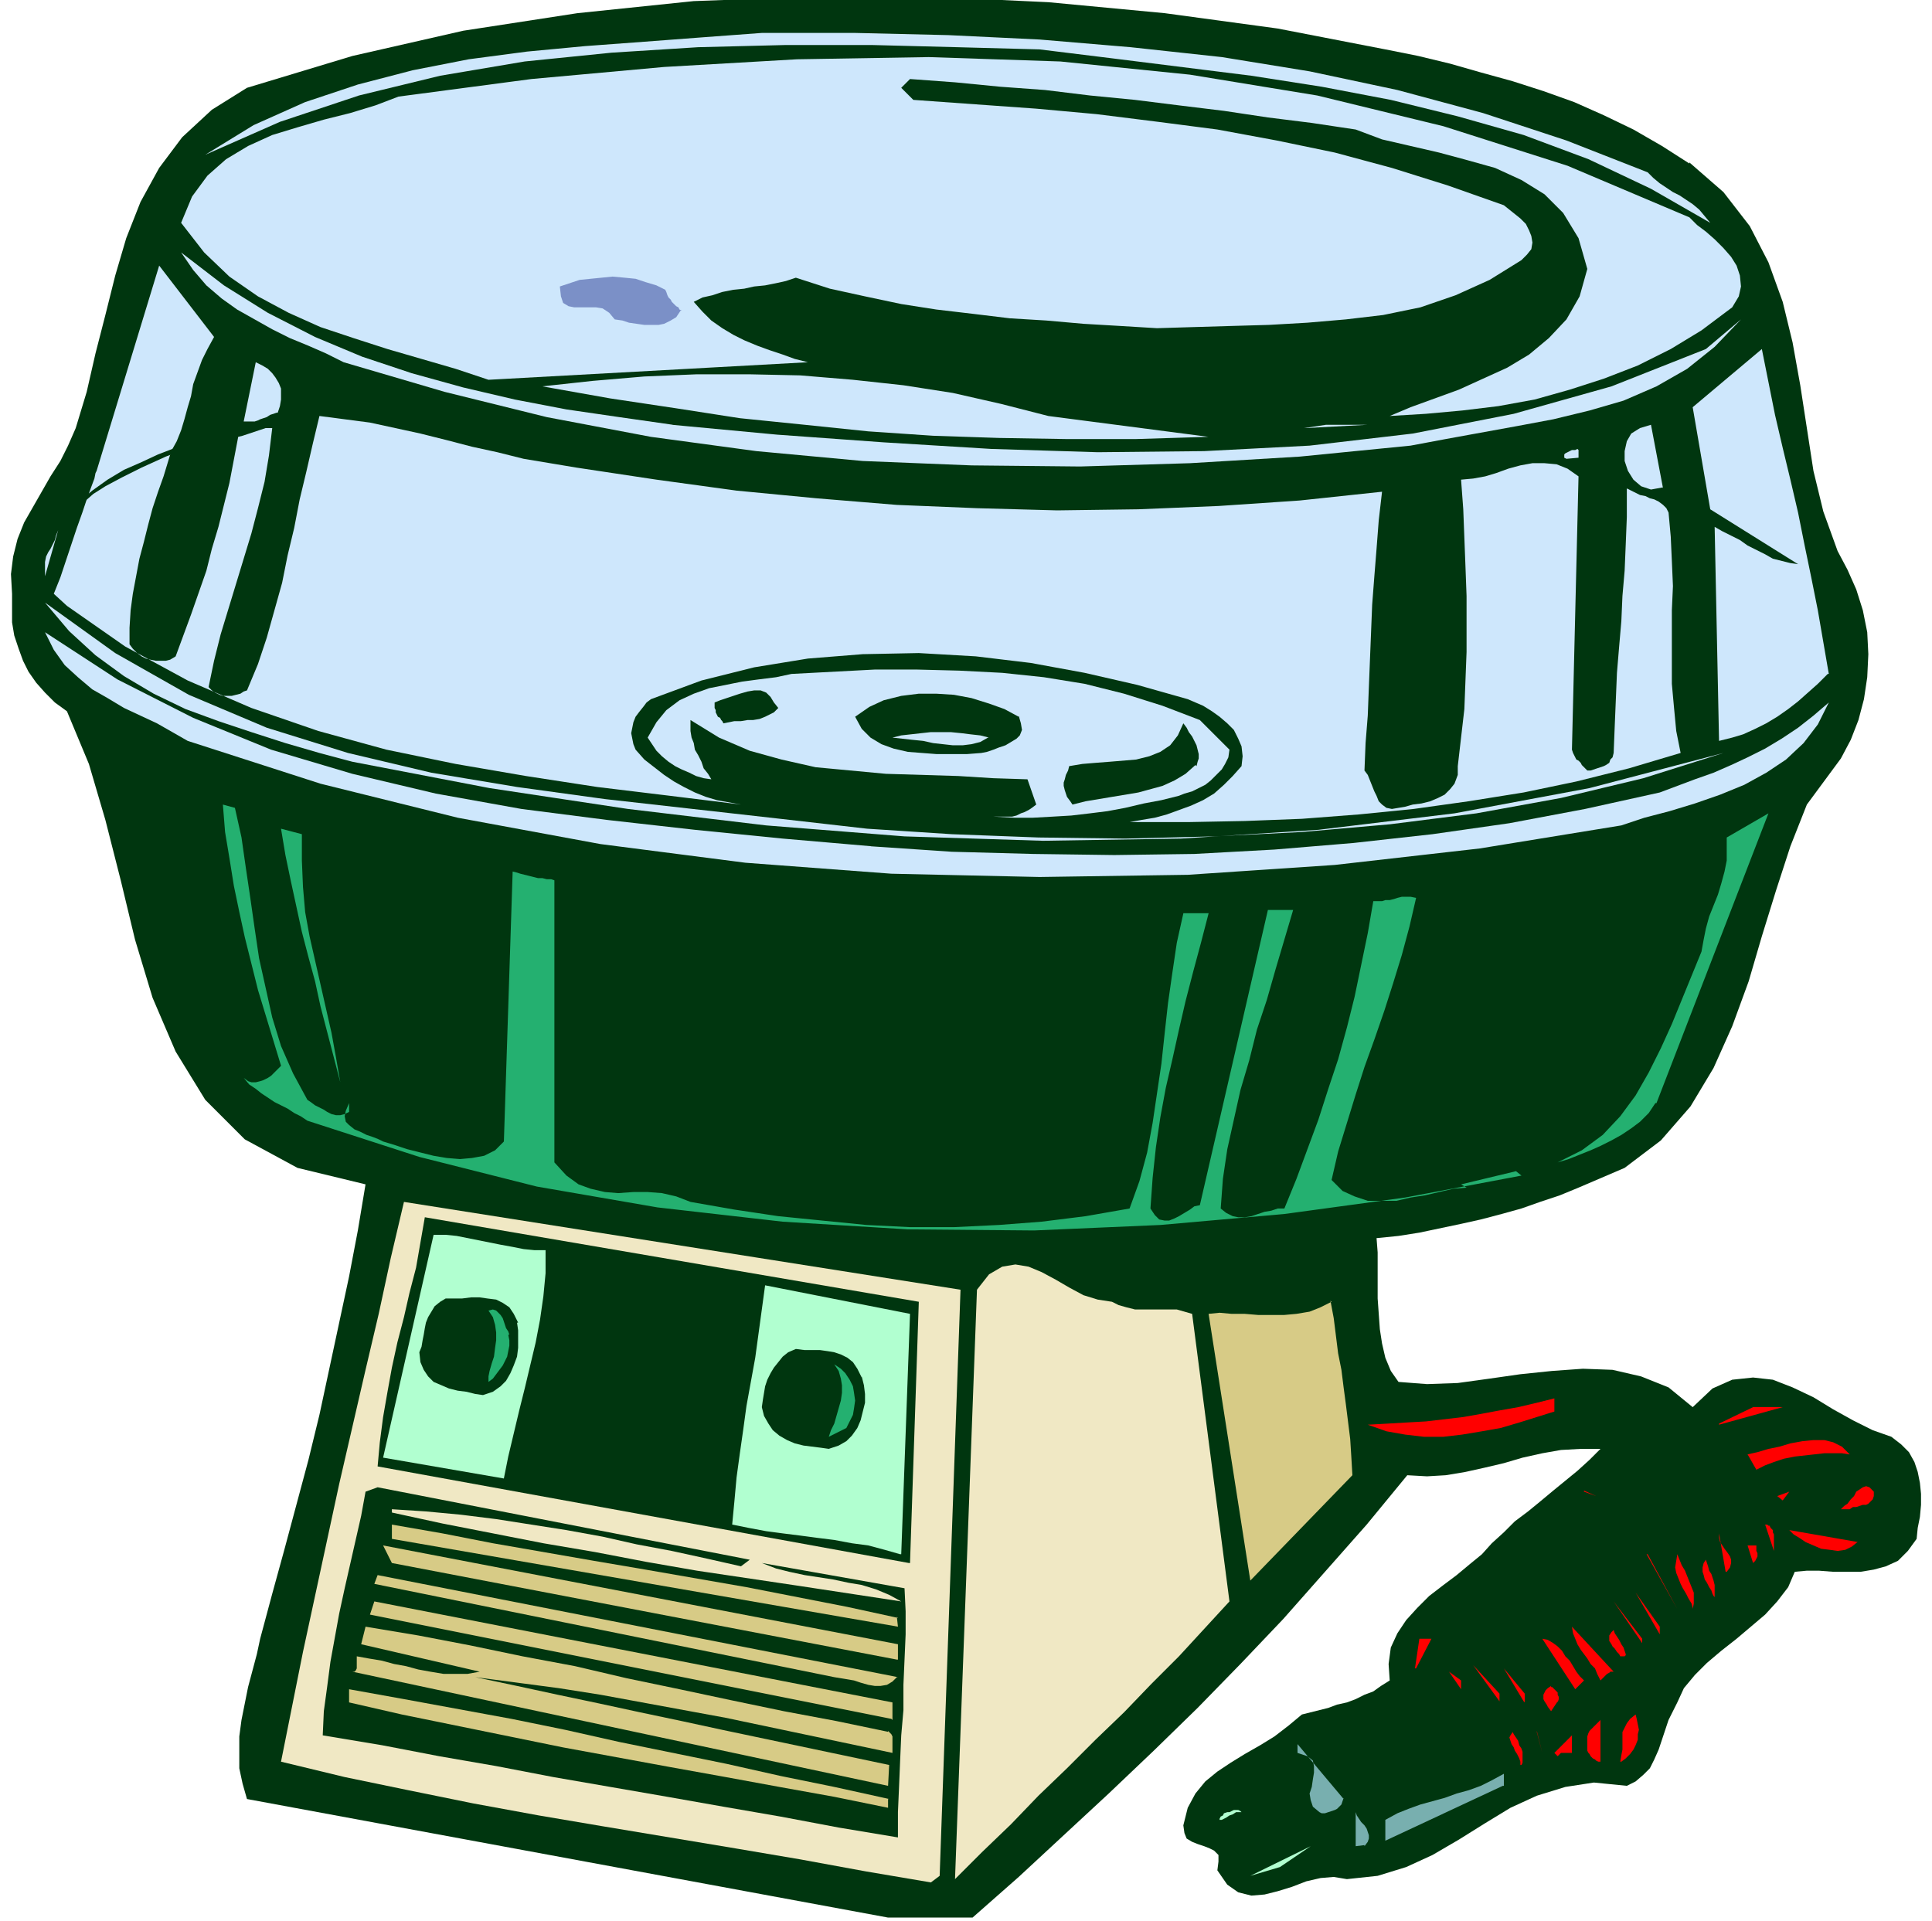
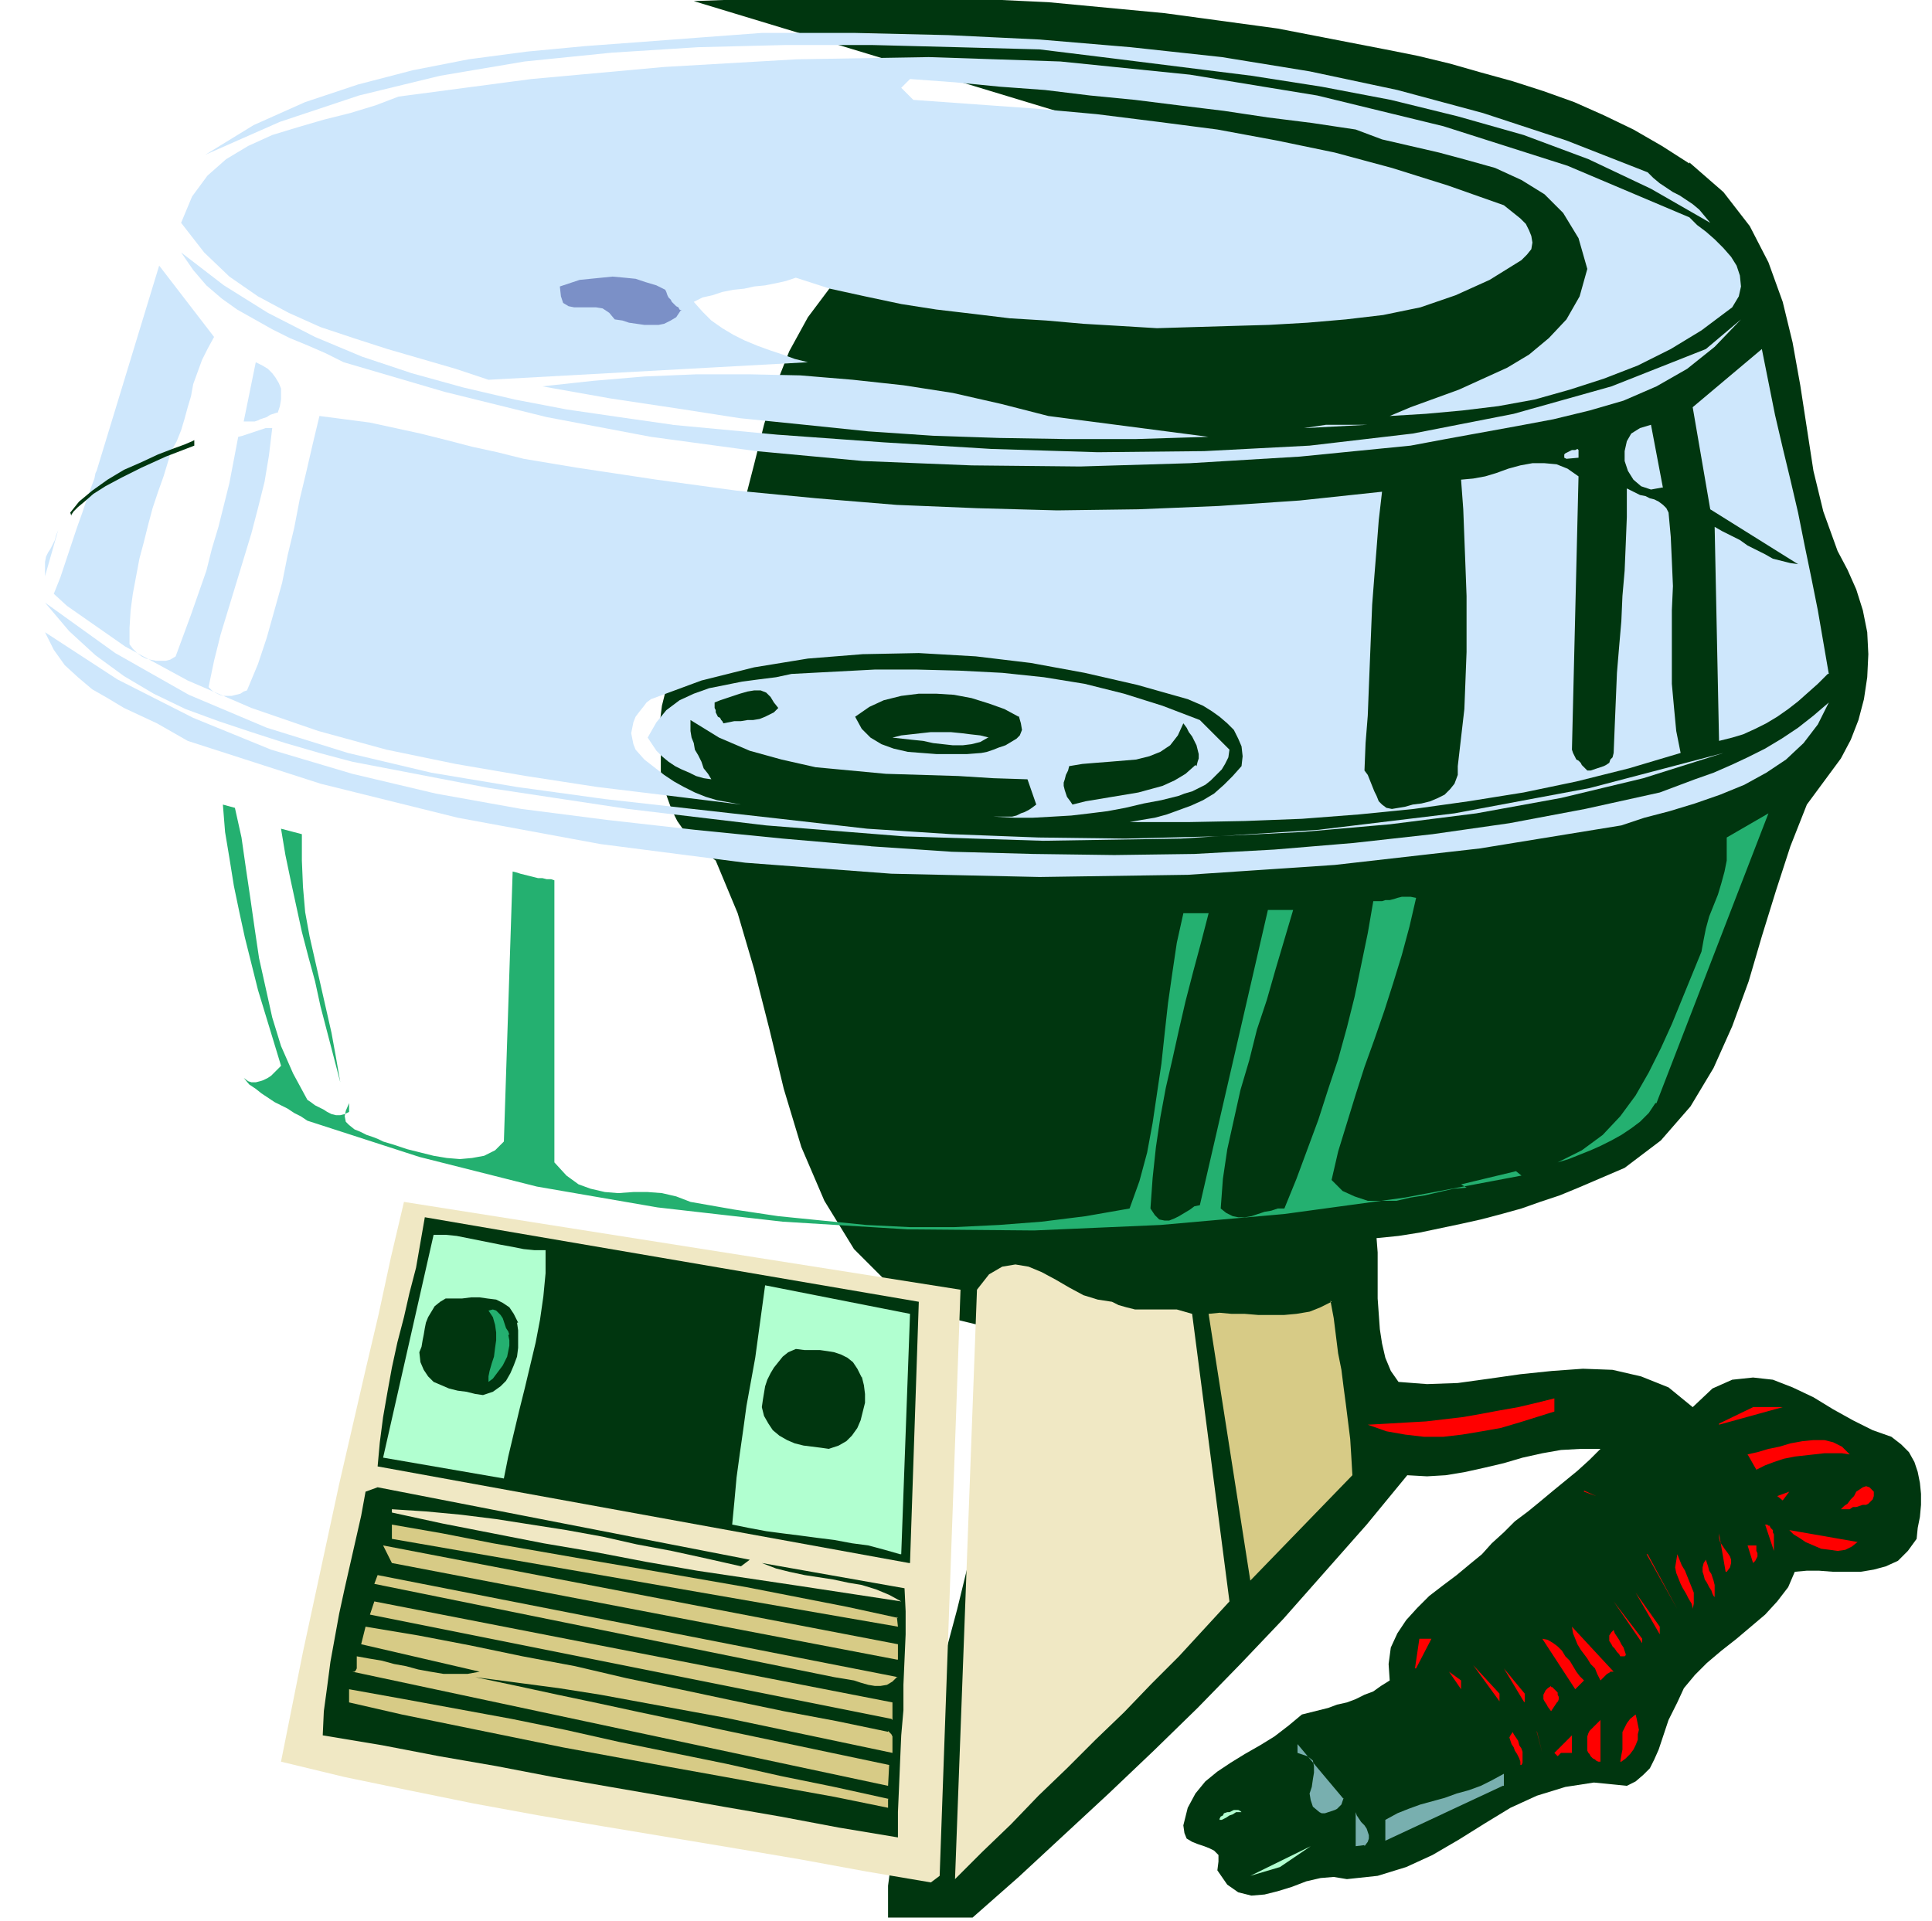
<svg xmlns="http://www.w3.org/2000/svg" fill-rule="evenodd" height="233.333" preserveAspectRatio="none" stroke-linecap="round" viewBox="0 0 1760 1750" width="234.667">
  <style>.pen1{stroke:none}.brush2{fill:#00360f}.brush3{fill:#cee7fc}.brush5{fill:#24b070}.brush6{fill:#f0e8c4}.brush7{fill:#b1ffd0}.brush8{fill:#d7cb86}.brush9{fill:red}.brush10{fill:#78afaf}</style>
-   <path class="pen1 brush2" fill-rule="nonzero" d="m1539 148 31 27 24 31 17 33 13 36 9 37 7 39 6 39 6 39 9 37 13 36 9 17 8 18 6 19 4 20 1 20-1 21-3 20-5 19-7 18-9 17-31 42-15 38-13 40-13 42-12 41-15 41-17 38-21 35-27 31-33 25-42 18-17 7-18 6-17 6-18 5-19 5-18 4-19 4-19 4-19 3-20 2 1 13v42l1 14 1 14 2 13 3 13 5 12 7 10 26 2 28-1 29-4 28-4 29-3 28-2 27 1 26 6 25 10 22 18 18-17 18-8 19-2 18 2 18 7 19 9 18 11 18 10 18 9 17 6 9 7 7 7 5 9 3 9 2 10 1 10v10l-1 11-2 10-1 10-8 11-9 9-11 5-11 3-12 2h-25l-13-1h-11l-11 1-6 14-10 13-11 12-13 11-13 11-14 11-13 11-11 11-10 12-6 13-4 8-4 8-3 9-3 9-3 9-4 9-4 8-6 6-7 6-8 4-30-3-26 4-26 8-24 11-23 14-24 15-24 14-24 11-26 8-28 3-12-2-12 1-13 3-13 5-13 4-12 3-12 1-12-3-10-7-9-13 1-8v-6l-4-4-4-2-5-2-6-2-5-2-5-3-2-5-1-7 4-16 7-13 9-11 11-9 12-8 13-8 14-8 13-8 13-10 12-10 8-2 8-2 8-2 8-3 9-2 8-3 8-4 8-3 7-5 8-5-1-15 2-15 6-13 8-12 10-11 11-11 13-10 12-9 12-10 11-9 9-10 11-10 10-10 12-9 11-9 12-10 11-9 11-9 11-10 10-10h-18l-18 1-17 3-18 4-17 5-17 4-18 4-18 3-17 1-18-1-37 45-38 43-38 43-39 41-39 40-40 39-41 39-41 38-41 38-42 37h-77l-584-108-4-14-3-14v-29l2-15 3-15 3-15 4-15 4-15 3-14 11-41 11-40 11-41 11-41 10-41 9-42 9-42 9-42 8-42 7-42-62-15-48-26-36-36-27-44-21-49-16-53-13-54-14-55-15-51-20-48-11-8-9-9-8-9-7-10-5-10-4-11-4-12-2-12v-26l-1-18 2-16 4-16 6-15 8-14 8-14 8-14 9-14 7-14 7-16 10-33 8-35 9-35 9-36 10-34 13-33 17-31 21-28 27-25 32-20 96-29 101-23 104-16L632 1l108-4h108l107 5 106 10 103 14 98 19 30 6 29 7 28 8 29 8 28 9 28 10 27 12 27 13 26 15 25 16z" />
+   <path class="pen1 brush2" fill-rule="nonzero" d="m1539 148 31 27 24 31 17 33 13 36 9 37 7 39 6 39 6 39 9 37 13 36 9 17 8 18 6 19 4 20 1 20-1 21-3 20-5 19-7 18-9 17-31 42-15 38-13 40-13 42-12 41-15 41-17 38-21 35-27 31-33 25-42 18-17 7-18 6-17 6-18 5-19 5-18 4-19 4-19 4-19 3-20 2 1 13v42l1 14 1 14 2 13 3 13 5 12 7 10 26 2 28-1 29-4 28-4 29-3 28-2 27 1 26 6 25 10 22 18 18-17 18-8 19-2 18 2 18 7 19 9 18 11 18 10 18 9 17 6 9 7 7 7 5 9 3 9 2 10 1 10v10l-1 11-2 10-1 10-8 11-9 9-11 5-11 3-12 2h-25l-13-1h-11l-11 1-6 14-10 13-11 12-13 11-13 11-14 11-13 11-11 11-10 12-6 13-4 8-4 8-3 9-3 9-3 9-4 9-4 8-6 6-7 6-8 4-30-3-26 4-26 8-24 11-23 14-24 15-24 14-24 11-26 8-28 3-12-2-12 1-13 3-13 5-13 4-12 3-12 1-12-3-10-7-9-13 1-8v-6l-4-4-4-2-5-2-6-2-5-2-5-3-2-5-1-7 4-16 7-13 9-11 11-9 12-8 13-8 14-8 13-8 13-10 12-10 8-2 8-2 8-2 8-3 9-2 8-3 8-4 8-3 7-5 8-5-1-15 2-15 6-13 8-12 10-11 11-11 13-10 12-9 12-10 11-9 9-10 11-10 10-10 12-9 11-9 12-10 11-9 11-9 11-10 10-10h-18l-18 1-17 3-18 4-17 5-17 4-18 4-18 3-17 1-18-1-37 45-38 43-38 43-39 41-39 40-40 39-41 39-41 38-41 38-42 37h-77v-29l2-15 3-15 3-15 4-15 4-15 3-14 11-41 11-40 11-41 11-41 10-41 9-42 9-42 9-42 8-42 7-42-62-15-48-26-36-36-27-44-21-49-16-53-13-54-14-55-15-51-20-48-11-8-9-9-8-9-7-10-5-10-4-11-4-12-2-12v-26l-1-18 2-16 4-16 6-15 8-14 8-14 8-14 9-14 7-14 7-16 10-33 8-35 9-35 9-36 10-34 13-33 17-31 21-28 27-25 32-20 96-29 101-23 104-16L632 1l108-4h108l107 5 106 10 103 14 98 19 30 6 29 7 28 8 29 8 28 9 28 10 27 12 27 13 26 15 25 16z" />
  <path class="pen1 brush3" fill-rule="nonzero" d="m1500 156 6 6 6 5 6 4 6 4 6 3 6 4 6 4 6 5 5 6 5 6-54-31-57-27-59-22-60-17-61-15-63-12-64-10-64-8-64-8-65-8-75-2-78-2h-78l-80 2-79 5-79 8-77 13-74 18-72 24-68 30 44-27 47-21 48-16 50-13 51-10 53-7 53-5 54-4 53-4 54-4h85l85 2 83 4 83 7 83 9 80 13 80 17 78 21 76 25 74 29z" />
  <path class="pen1 brush3" fill-rule="nonzero" d="m1539 198 7 7 8 6 8 7 8 8 7 8 5 8 3 9 1 10-2 9-6 10-28 21-28 17-30 15-31 12-31 10-32 9-33 6-33 4-33 3-33 2 19-8 22-8 22-8 22-10 22-10 20-12 18-15 16-17 12-21 7-25-8-28-14-23-17-17-21-13-24-11-25-7-26-7-26-6-26-6-24-9-40-6-40-5-40-6-41-5-40-5-41-4-41-5-41-3-41-4-41-3-8 8 11 11 56 4 56 4 55 5 56 7 54 7 54 10 53 11 52 14 51 16 51 18 5 4 5 4 5 4 5 5 3 6 2 5 1 6-1 6-4 5-5 5-29 18-31 14-32 11-34 7-34 4-35 3-35 2-35 1-34 1-33 1-33-2-34-2-34-3-33-2-33-4-34-4-32-5-33-7-32-7-31-10-9 3-9 2-10 2-10 1-9 2-10 1-10 2-9 3-9 2-8 4 8 9 8 8 10 7 10 6 10 5 12 5 11 4 12 4 11 4 12 3-291 16-30-10-31-9-31-9-31-10-30-10-29-13-28-15-26-18-23-22-21-27 10-24 14-19 17-15 20-12 22-10 23-7 24-7 24-6 23-7 21-8 121-16 121-11 121-7 120-2 120 4 118 12 116 19 115 28 113 36 111 47z" />
  <path class="pen1 brush3" fill-rule="nonzero" d="m612 387 96 9 97 7 98 6 97 3 97-1 96-5 94-11 92-18 89-25 86-34 32-27-24 25-25 20-28 16-30 13-31 9-33 8-32 6-33 6-33 6-32 6-101 10-100 6-100 3-99-1-99-4-97-9-96-13-95-18-93-23-92-27-16-8-16-7-17-7-16-8-16-9-16-9-14-10-14-12-12-14-11-16 39 30 40 25 43 22 43 18 45 15 47 13 47 11 47 9 48 7 49 7z" />
  <path class="pen1 brush3" fill-rule="nonzero" d="m195 307-6 11-5 10-4 11-4 11-2 11-3 10-3 11-3 10-4 10-5 9-7 23-5 14-5 15-4 15-4 16-4 15-3 16-3 16-2 15-1 16v15l3 4 4 4 4 3 4 2 4 1 5 1h9l4-1 5-3 7-19 7-19 7-20 7-20 5-20 6-20 5-20 5-20 4-21 4-21 4-1 3-1 3-1 3-1 3-1 3-1 3-1 3-1h6l-3 25-4 24-6 24-6 23-7 23-7 23-7 23-7 23-6 24-5 24 3 3 3 2 4 2 3 1h8l4-1 4-1 3-2 3-1 10-24 8-24 7-25 7-25 5-25 6-25 5-26 6-25 6-26 6-25 23 3 23 3 23 5 23 5 24 6 23 6 23 5 24 6 24 4 24 4 73 11 73 10 73 7 73 6 73 3 73 2 74-1 73-3 74-5 75-8-3 26-2 26-2 25-2 26-1 25-1 25-1 25-1 26-2 25-1 25 3 4 2 5 2 5 2 5 2 4 2 5 3 3 4 3 5 1 6-1 6-1 7-2 8-1 8-2 7-3 6-3 5-5 4-5 3-8v-8l3-26 3-26 1-26 1-26v-51l-1-27-1-26-1-26-2-27 11-1 11-2 10-3 11-4 11-3 11-2h11l11 1 10 4 10 7-6 249 1 3 1 2 1 2 1 2 2 1 2 2 1 2 2 2 2 2 1 1h3l3-1 3-1 3-1 3-1 2-1 3-2 1-3 2-2 1-4 1-25 1-24 1-24 2-24 2-23 1-23 2-23 1-24 1-25v-26l4 2 4 2 4 2 5 1 4 2 4 1 4 2 4 3 3 3 2 4 2 22 1 22 1 23-1 22v67l2 22 2 21 4 20-47 14-48 12-48 10-50 8-50 7-50 5-52 4-52 2-52 1h-53l11-2 12-2 11-3 11-4 11-4 11-5 10-6 9-8 8-8 8-9 1-9-1-9-3-7-4-8-6-6-7-6-7-5-8-5-7-3-7-3-46-13-48-11-49-9-50-6-52-3-51 1-50 4-49 8-48 12-46 17-4 3-3 4-4 5-3 4-2 5-1 5-1 5 1 5 1 5 2 5 8 9 9 7 9 7 9 6 9 5 10 5 10 4 10 3 11 2 11 2-65-8-66-8-65-10-64-11-63-13-62-17-61-21-58-25-57-31-53-37-12-11 6-15 5-15 5-15 5-15 5-14 4-12 4-11 3-8 1-5 1-2 57-187 50 65z" />
  <path class="pen1" fill-rule="nonzero" style="fill:#7b90c7" d="m620 283-4 6-5 3-6 3-5 1h-13l-7-1-7-1-6-2-7-1-5-6-6-4-6-1h-20l-5-1-5-3-2-6-1-9 9-3 9-3 10-1 10-1 10-1 11 1 10 1 9 3 10 3 8 4 1 2 1 3 1 2 2 2 1 2 2 2 2 2 2 1 1 2 2 1z" />
  <path class="pen1 brush3" fill-rule="nonzero" d="m1665 614-9 9-9 8-9 8-9 7-10 7-10 6-10 5-11 5-10 3-12 3-4-195 7 4 8 4 8 4 7 5 8 4 8 4 7 4 8 2 8 2 7 1-80-50-16-93 63-53 6 30 6 30 7 30 7 29 7 30 6 30 6 29 6 30 5 29 5 29zM252 376l-3 1-3 1-3 2-3 1-3 1-2 1-3 1h-10l11-54 6 3 5 3 4 4 3 4 3 5 2 5v10l-1 6-2 6zm848 22-65 2h-64l-61-1-60-2-59-4-58-6-59-6-58-9-60-9-62-11 46-5 47-4 48-2h47l47 1 48 4 46 5 45 7 44 10 43 11 146 19zm88-8 20-3h38l-57 3zm327 54-11 2-9-3-7-6-5-8-3-9v-9l2-9 4-7 8-5 10-3 11 58zm-391-49h31-30zm39 0h15-15zm275 22-11 1-2-1v-3l1-1 2-1 2-1 2-1h3l2-1 1 1v8zM41 524v-12l1-5 2-4 2-3 2-4 2-4 1-4 2-5-12 42zm749 231 77 5 79 3 79 1 81-2 80-4 80-7 79-10 77-14 75-18 73-23-122 32-123 23-124 15-125 8-126 2-126-4-126-10-126-15-126-19-125-24-30-8-31-9-31-10-30-10-30-11-29-14-27-16-26-19-24-22-22-26 64 46 67 38 71 30 74 23 76 18 78 13 80 11 80 9 80 9 79 9z" />
  <path class="pen1 brush3" fill-rule="nonzero" d="m793 771 74 5 74 2 74 1 73-1 73-4 72-6 72-8 70-10 69-13 68-15 16-6 16-6 17-6 16-7 15-7 16-8 15-9 15-10 14-11 14-12-10 20-13 17-16 15-18 12-20 11-22 9-23 8-23 7-23 6-21 7-129 21-132 15-134 9-135 2-135-3-133-10-132-17-130-24-125-31-121-39-14-8-14-8-15-7-15-7-15-9-14-8-13-11-12-11-10-14-8-16 66 43 69 35 71 29 74 22 76 18 78 14 78 10 80 9 80 8 81 7z" />
  <path class="pen1 brush3" fill-rule="nonzero" d="m1120 683-1 7-3 6-3 5-5 5-5 5-5 4-6 3-6 3-7 2-5 2-16 4-16 3-17 4-16 3-16 2-17 2-17 1-18 1h-17l-19-1h17l4-1 4-2 3-1 4-2 3-2 4-3-8-23-31-1-32-2-33-1-33-1-32-3-32-3-31-7-29-8-28-12-26-16v10l1 6 2 5 1 6 3 5 3 6 2 6 4 5 3 5-7-1-7-2-6-3-7-3-6-3-6-4-6-5-5-5-4-6-4-6 8-14 9-11 12-9 13-6 14-5 15-3 15-3 15-2 16-2 14-3 38-2 38-2h38l39 1 39 2 38 4 37 6 36 9 35 11 34 13 27 27z" />
  <path class="pen1 brush2" fill-rule="nonzero" d="m705 640 4 5-4 4-4 2-4 2-5 2-6 1h-5l-6 1h-6l-5 1-5 1-1-2-1-1-1-2-2-1-1-2-1-2v-2l-1-2v-5l5-2 6-2 6-2 6-2 7-2 6-1h6l5 2 4 4 3 5zm223 12 2 7 1 6-2 5-3 3-5 3-5 3-6 2-5 2-6 2-5 1-13 1h-28l-13-1-13-1-13-3-11-4-10-6-8-8-6-11 13-9 13-6 16-4 16-2h16l16 1 16 3 16 5 14 5 13 7zm161 45-9 8-10 6-11 5-11 3-11 3-12 2-12 2-12 2-12 2-12 3-2-3-3-4-1-3-1-3-1-4v-3l1-3 1-4 2-4 1-4 12-2 12-1 13-1 12-1 12-1 12-3 10-4 9-6 7-9 5-11 3 4 2 4 3 4 2 4 2 4 1 4 1 4v4l-1 3-1 4z" />
  <path class="pen1 brush3" fill-rule="nonzero" d="m900 672-7 4-8 2-8 1h-9l-9-1-9-1-9-2-10-1-9-1-9-1 8-2 9-1 9-1 9-1h18l10 1 8 1 9 1 8 2z" />
  <path class="pen1 brush5" fill-rule="nonzero" d="m214 736 6 27 4 28 4 27 4 28 4 27 6 27 6 27 8 26 11 25 13 24 3 2 4 3 4 2 4 2 3 2 4 2 4 1h4l4-1 4-2v-8l-3 7-1 5 1 5 3 3 5 4 5 2 6 3 6 2 5 2 4 2 10 3 12 4 12 3 12 3 12 2 12 1 11-1 11-2 10-5 8-8 8-246 4 1 3 1 4 1 4 1 4 1 4 1h4l4 1h4l3 1v257l11 12 11 8 11 4 13 3 12 1 14-1h13l13 1 13 3 13 5 40 7 40 6 40 4 40 4 40 2h40l41-2 39-3 40-5 40-7 9-25 7-26 5-27 4-27 4-27 3-28 3-27 4-28 4-27 6-27h23l-7 27-7 26-7 27-6 26-6 27-6 26-5 27-4 27-3 28-2 28 4 6 4 4 5 1h4l5-2 4-2 5-3 5-3 4-3 5-1 62-269h23l-8 27-8 27-8 28-9 27-7 28-8 27-6 27-6 27-4 27-2 27 5 4 6 3 5 1h6l6-1 6-2 6-2 6-1 6-2h6l11-27 10-27 10-27 9-28 9-27 8-29 7-28 6-29 6-29 5-29h8l3-1h4l4-1 3-1 4-1h8l5 1-6 26-7 26-8 26-8 25-9 26-9 25-8 25-8 26-8 26-6 26 10 10 11 5 12 4h26l13-3 13-2 13-3 13-3 12-1-5-3 50-12 5 4-106 20-110 15-113 10-115 5-115-1-114-7-114-13-110-19-107-27-102-33-6-4-6-3-6-4-6-3-6-3-6-4-6-4-5-4-6-4-5-6 4 3 3 1h4l4-1 3-1 4-2 3-2 3-3 3-3 3-3-7-23-7-23-7-23-6-24-6-24-5-23-5-24-4-25-4-24-2-25 11 3zm1294 269-6 9-8 8-8 6-9 6-9 5-10 5-9 4-10 4-10 4-10 3 22-11 19-14 16-17 14-19 12-21 11-22 10-22 9-22 9-22 9-22 2-11 2-10 3-11 4-10 4-10 3-10 3-11 2-10v-21l38-22-102 264z" />
  <path class="pen1 brush5" fill-rule="nonzero" d="M275 760v24l1 24 2 23 4 22 5 22 5 22 5 22 5 22 4 22 4 23-6-23-6-23-6-23-5-23-6-22-6-23-5-23-5-23-5-24-4-24 19 5z" />
  <path class="pen1 brush6" fill-rule="nonzero" d="m856 1709-8 6-59-10-60-11-59-10-60-10-60-10-59-10-60-11-59-12-58-12-58-14 10-50 10-50 11-51 11-51 11-51 12-52 12-52 12-51 11-51 12-51 507 80-19 534z" />
  <path class="pen1 brush2" fill-rule="nonzero" d="m828 1424-484-88 2-22 3-23 4-23 4-22 5-23 6-23 5-22 6-23 4-23 4-23 450 77-8 238z" />
  <path class="pen1 brush7" fill-rule="nonzero" d="M497 1139v21l-2 21-3 21-4 21-5 21-5 21-5 20-5 21-5 21-4 20-110-19 46-203h11l10 1 10 2 10 2 10 2 10 2 11 2 10 2 10 1h10z" />
  <path class="pen1 brush6" fill-rule="nonzero" d="m1086 1197 34 262-23 25-23 25-25 25-25 26-26 25-26 26-26 25-25 26-26 25-25 25 20-537 11-14 12-7 12-2 12 2 12 5 13 7 12 7 13 7 13 4 13 2 6 3 7 2 8 2h38l7 2 7 2z" />
  <path class="pen1 brush7" fill-rule="nonzero" d="m820 1416-14-4-15-4-15-2-16-3-16-2-15-2-16-2-15-2-16-3-15-3 2-21 2-22 3-22 3-21 3-22 4-22 4-22 3-22 3-22 3-22 132 26-8 219z" />
  <path class="pen1 brush2" fill-rule="nonzero" d="m471 1205 1 7v16l-1 8-3 8-3 7-4 7-5 5-7 5-9 3-7-1-8-2-8-1-8-2-7-3-7-3-5-5-4-6-3-7-1-9 2-5 1-6 1-5 1-6 1-5 2-5 3-5 3-5 5-4 5-3h15l8-1h8l7 1 8 1 6 3 6 4 4 6 4 8z" />
  <path class="pen1 brush8" fill-rule="nonzero" d="m1212 1185 3 16 2 16 2 16 3 15 2 16 2 15 2 16 2 16 1 16 1 17-93 96-38-243 10-1 11 1h12l12 1h24l11-1 12-2 10-4 10-5z" />
  <path class="pen1 brush5" fill-rule="nonzero" d="m463 1216 1 5v5l-1 5-1 5-2 4-2 4-3 4-3 4-3 4-4 3v-5l1-5 2-7 2-6 1-8 1-7v-7l-1-7-2-7-4-6 4-1 3 1 2 2 2 2 2 3 1 3 1 3 1 3 2 3 1 3z" />
  <path class="pen1 brush2" fill-rule="nonzero" d="m785 1254 2 8 1 8v8l-2 8-2 8-3 7-5 7-5 5-7 4-9 3-7-1-8-1-8-1-8-2-7-3-7-4-6-5-4-6-4-7-2-8 1-7 1-6 1-6 2-6 3-6 3-5 4-5 4-5 5-4 7-3 8 1h14l7 1 6 1 6 2 6 3 5 4 4 6 4 8z" />
-   <path class="pen1 brush5" fill-rule="nonzero" d="m771 1301-16 8 2-6 3-6 2-7 2-7 2-7 1-7v-7l-1-6-2-7-4-6 6 4 4 4 4 6 3 6 1 6 1 7-1 7-1 6-3 6-3 6z" />
  <path class="pen1 brush9" fill-rule="nonzero" d="m1416 1286-16 5-16 5-17 5-17 3-18 3-17 2h-18l-17-2-17-3-17-6 18-1 17-1 18-1 17-2 17-2 17-3 16-3 17-3 17-4 16-4v13zm150 11 31-15h27l-58 16zm118 28-6-1h-16l-9 1-9 1-9 1-10 2-9 3-8 3-8 4-8-14 9-2 10-3 10-2 10-3 11-2 10-1h10l8 2 8 4 7 7zm-145 64-5-6-5-6-5-6-5-6-5-6-5-6-5-5-6-5-6-4-7-3 7 3 6 4 6 5 5 5 5 6 5 6 5 6 5 6 5 6 5 6z" />
  <path class="pen1 brush2" fill-rule="nonzero" d="m675 1427-31-7-32-7-32-6-31-7-33-6-32-5-32-5-32-4-32-3-31-2v3l46 10 46 9 46 9 47 8 47 9 46 8 47 7 47 7 46 7 46 7-11-6-12-5-13-4-12-2-14-3-13-2-13-2-14-3-12-3-13-5 130 23 1 21v21l-1 23-1 23v23l-2 23-1 23-1 24-1 23v23l-54-9-53-10-52-9-51-9-52-9-52-9-52-10-52-9-52-10-54-9 1-22 3-22 3-23 4-22 4-22 5-23 5-22 5-22 5-22 4-22 11-4 339 66-8 6z" />
  <path class="pen1 brush9" fill-rule="nonzero" d="M1707 1358v5l-1 3-2 2-2 2-2 1h-3l-3 1-3 1h-3l-3 2h-8l3-3 3-2 3-4 3-3 2-4 3-2 3-2 3-1 3 1 4 4zm-264 0 11 5-11-4zm176 5 11-4-6 8-5-4z" />
  <path class="pen1 brush8" fill-rule="nonzero" d="m817 1473 1 9-461-80v-13l46 8 46 9 46 8 46 8 47 8 46 8 46 8 46 9 46 9 46 10z" />
  <path class="pen1 brush9" fill-rule="nonzero" d="M1616 1401v12l-8-24h2l1 1h1l1 2 1 1 1 1v2l1 2v4zm76 4-5 4-6 3-7 1-7-1-8-1-7-3-7-3-6-4-5-3-4-4 63 11zm-120 27-6-35v4l1 4 2 3 2 3 3 4 2 3 1 3v3l-1 4-3 4z" />
  <path class="pen1 brush8" fill-rule="nonzero" d="m817 1512-460-88-8-16 469 90v14z" />
  <path class="pen1 brush9" fill-rule="nonzero" d="M1600 1408v5l1 2v3l-1 2-1 2-1 1-1 1-5-16h8zm-100 8 28 50-27-50zm42 49-1-4-3-5-2-4-3-5-2-4-2-5-2-5-1-5 1-6 1-6 2 5 2 5 3 5 2 5 2 5 2 5 2 5v10l-1 5zm19-11-1-2-1-3-2-3-2-4-2-3-1-4-1-3v-4l1-4 2-3 1 3 1 3 1 4 2 3 1 3 1 3 1 4v11z" />
  <path class="pen1 brush8" fill-rule="nonzero" d="m817 1528-4 4-5 3-6 1h-5l-6-1-7-2-6-2-6-1-6-1-6-1-419-85 3-8 474 93z" />
  <path class="pen1 brush9" fill-rule="nonzero" d="m1512 1489-22-38 22 31v8z" />
  <path class="pen1 brush8" fill-rule="nonzero" d="m812 1566-475-95 4-12 472 92v16z" />
  <path class="pen1 brush9" fill-rule="nonzero" d="m1496 1497-26-38 26 34v5z" />
  <path class="pen1 brush8" fill-rule="nonzero" d="m809 1577 2 2 1 1 1 2v15l-38-8-38-8-38-8-38-8-38-7-38-7-38-7-38-6-38-5-38-5 38 8 37 8 38 8 37 8 38 8 37 8 38 8 38 8 38 8 38 8-1 19-488-104h2l1-1 1-2v-11l11 2 12 2 11 3 11 2 11 3 11 2 12 2h22l11-2-108-25 4-16 48 8 47 9 48 10 48 9 47 11 48 10 47 10 48 10 48 9 48 10h-1z" />
  <path class="pen1 brush9" fill-rule="nonzero" d="M1470 1523h-3l-1 1-2 1-1 1-1 1-1 1-1 1-1 1-1 1-3-6-2-5-4-4-3-5-3-4-3-4-3-5-2-5-2-5-1-6 38 41zm6-14-1-2-2-2-2-3-2-2-1-2-2-3v-5l2-3 2-2 1 3 2 3 2 3 2 4 2 3 1 3 1 3v1l-1 1h-3zm-187 11 4-27h11l-14 27zm154 11-8 8-30-46 5 1 5 3 4 3 4 4 3 5 4 4 3 5 3 5 3 4 4 4zm-77 19-24-33 24 26v8zm22 0-18-30 19 23v8zm-57-11-11-16 11 8v8zm88 11-6 9-3-4-1-2-2-3-1-2v-4l1-2 1-2 2-2 3-2v1h1l1 1 2 2 1 1 1 1v2l1 2v2l-1 3zm77-14 5 15-5-15z" />
  <path class="pen1 brush8" fill-rule="nonzero" d="M809 1638v9l-49-10-50-9-49-9-50-9-49-9-49-9-49-10-49-10-49-10-48-11v-12l50 9 49 9 49 9 49 10 49 11 49 10 49 10 49 11 49 10 50 11h-1z" />
  <path class="pen1 brush9" fill-rule="nonzero" d="m1476 1605 1-6 1-5v-16l2-4 2-4 3-4 5-4 1 4 1 5 1 5-1 4v5l-2 5-2 4-3 4-4 4-4 3zm-19 0h-1l-2-1-1-1-2-1-1-1-1-1-1-2-1-1-1-2v-13l1-3 1-2 2-2 2-2 2-2 2-2 2-2v38zm-72 3v-3l-1-3-2-4-2-3-1-3-2-3-1-3-1-3 1-2 2-3 1 2 2 3 2 3 1 4 2 3 1 3v10l-1 2zm15-31 5 20-5-19zm32 20h-10l-1 1-1 1-1 1-3-3 16-16v16z" />
  <path class="pen1 brush10" fill-rule="nonzero" d="m1224 1638-1 3-1 3-2 2-2 2-2 1-3 1-3 1-3 1h-3l-2-1-6-5-2-6-1-6 2-6 1-7 1-6v-6l-1-5-5-4-9-3v-8l42 50zm145-11-107 50v-19l11-6 10-4 11-4 11-3 11-3 11-4 11-3 11-4 10-5 11-6v11z" />
  <path class="pen1 brush7" fill-rule="nonzero" d="M1131 1651h-5l-3 2-3 1-3 2-2 1-2 1h-2v-1l1-2 2-1 1-2 3-1h2l2-1 2-1h4l2 1 1 1z" />
  <path class="pen1 brush10" fill-rule="nonzero" d="m1243 1681-8 1v-31l1 3 2 3 2 3 3 3 2 3 1 3 1 3v3l-1 3-3 4z" />
  <path class="pen1 brush7" fill-rule="nonzero" d="m1139 1709 55-27-28 19-27 8z" />
  <path class="pen1 brush2" fill-rule="nonzero" d="m177 401-2 1-7 3-11 4-13 5-15 7-16 7-15 9-14 10-12 10-8 10 1 3v-1l2-3 4-4 6-5 8-7 11-7 15-8 18-9 22-10 26-10z" />
</svg>